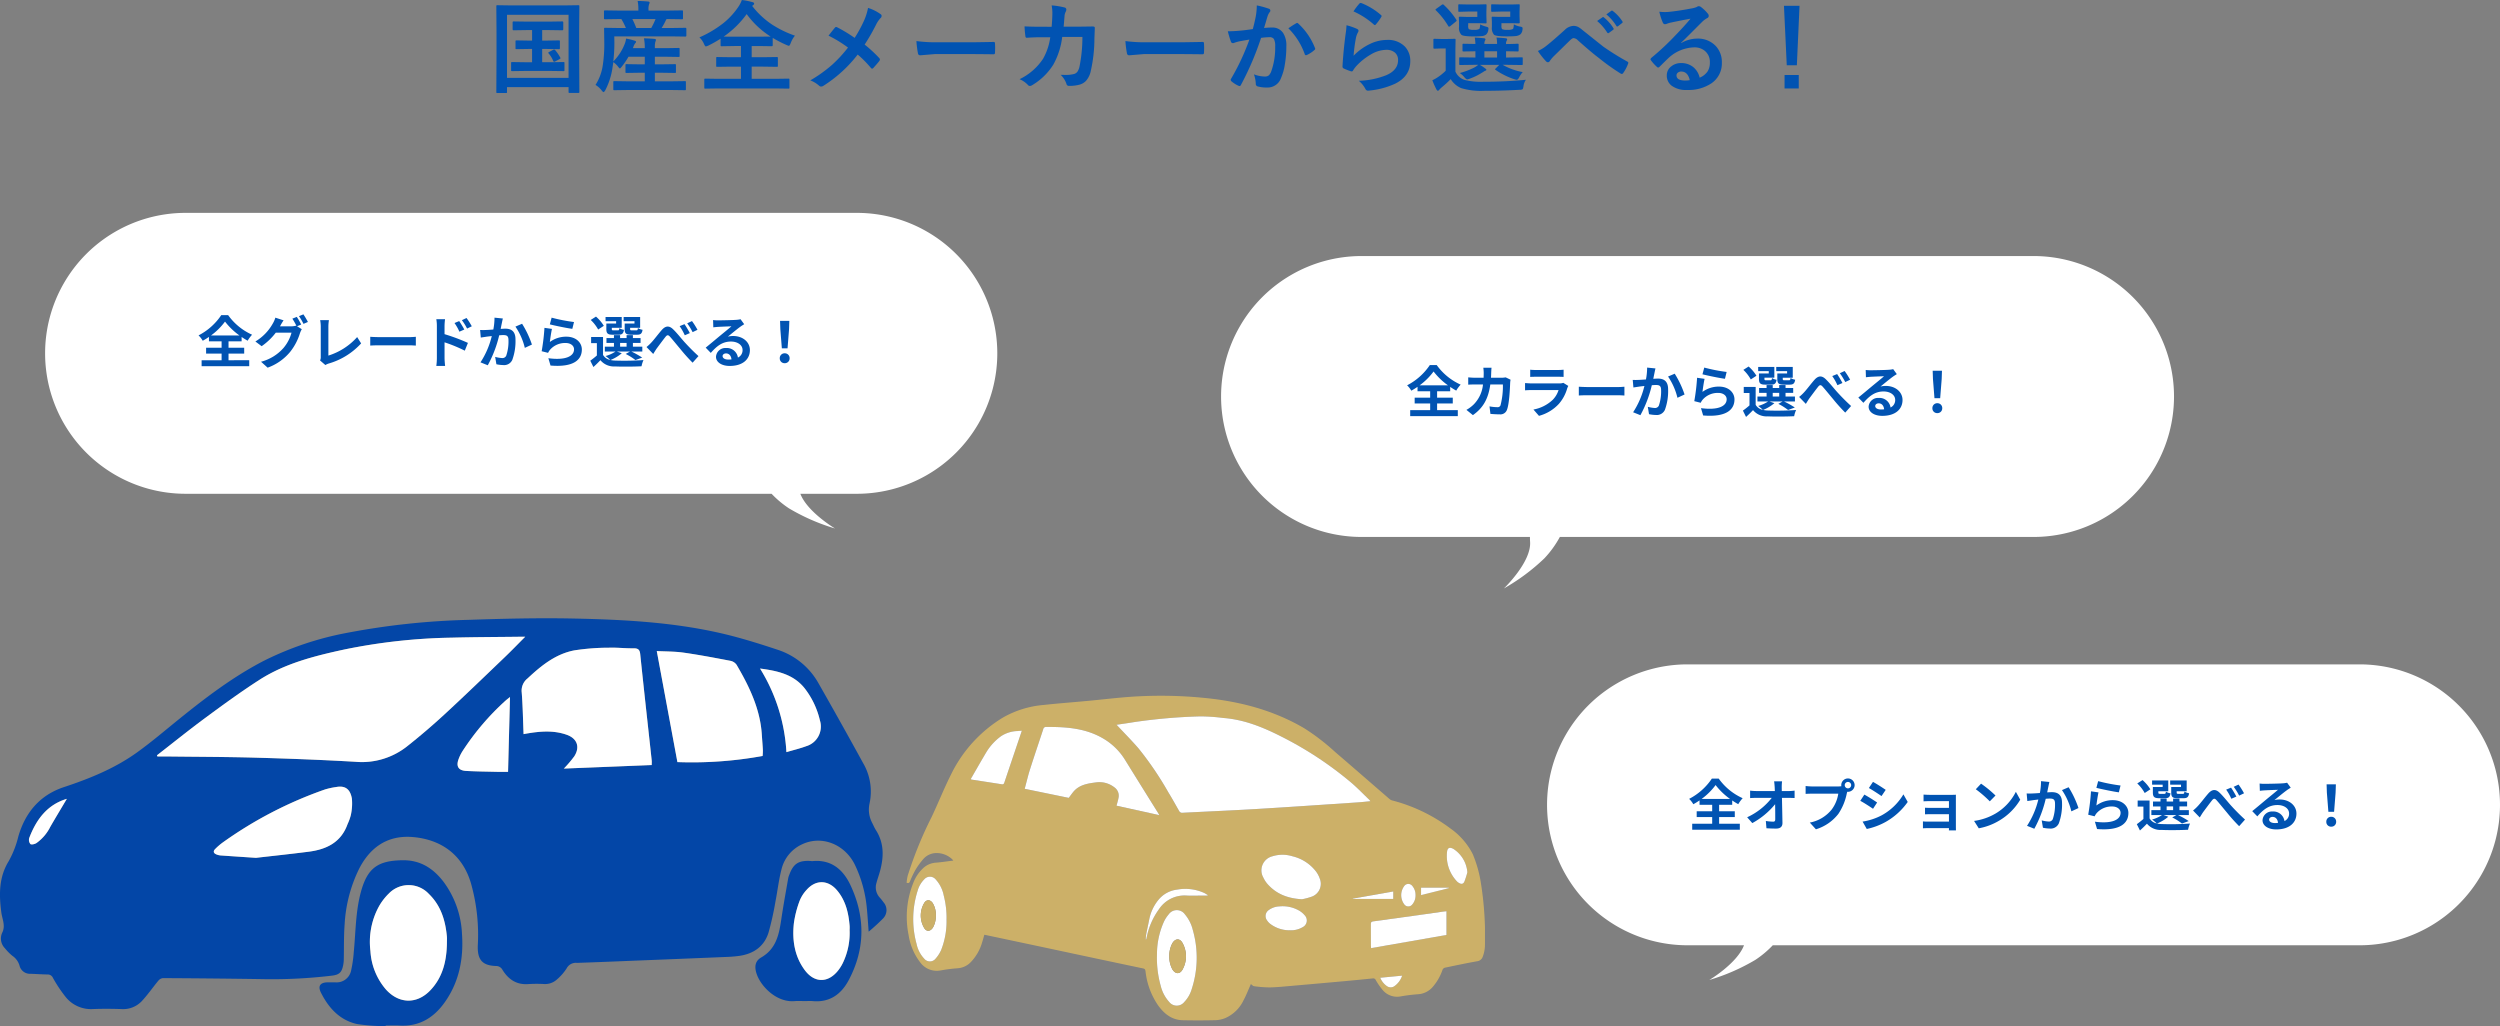
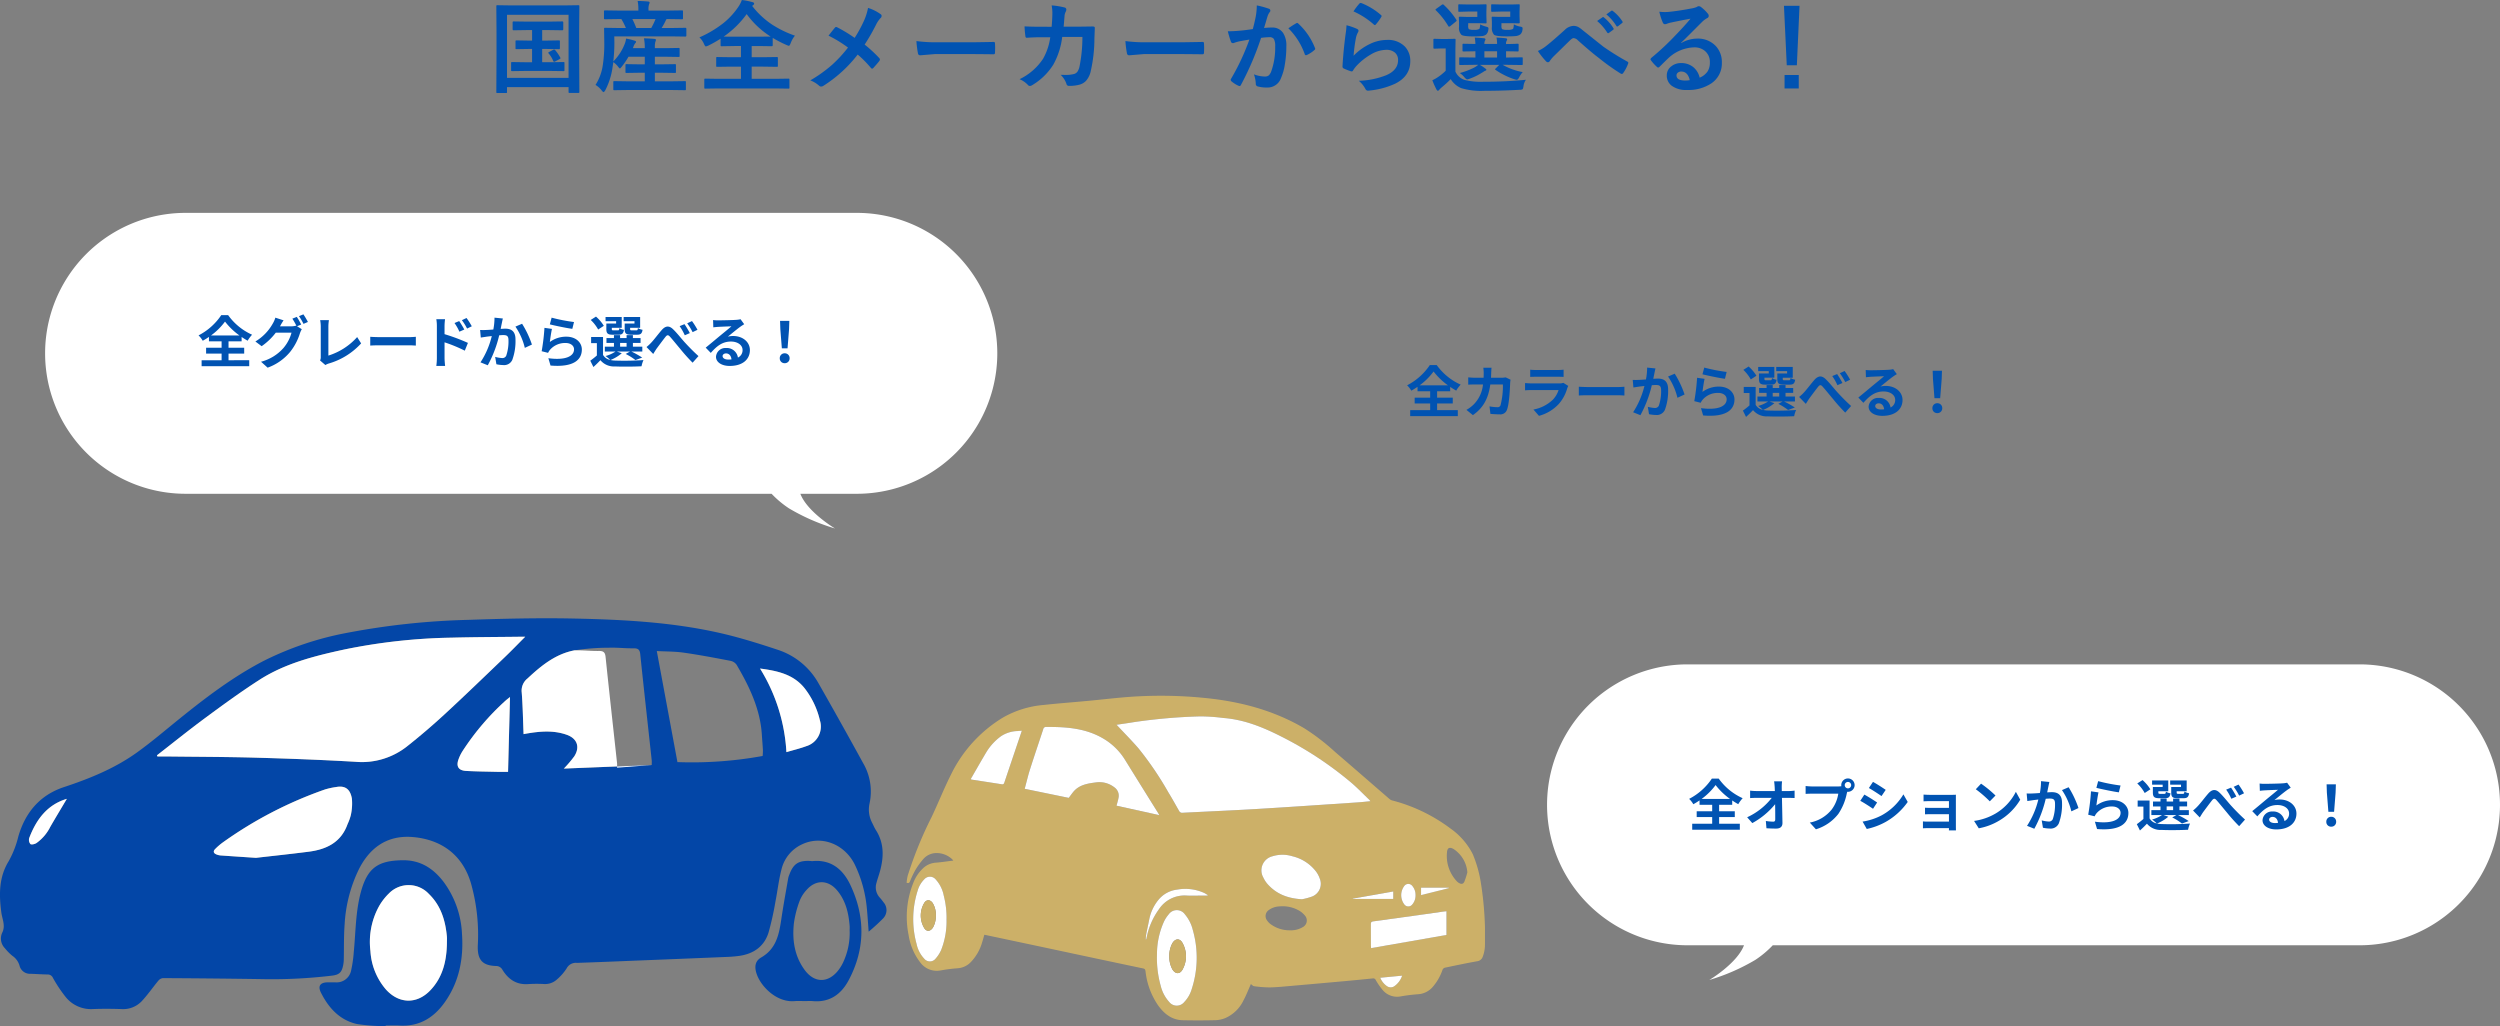
<svg xmlns="http://www.w3.org/2000/svg" width="625.602" height="256.774" viewBox="0 0 625.602 256.774">
  <rect x="0" y="0" width="625.602" height="256.774" fill="#808080" stroke="none" />
  <defs>
    <clipPath id="a">
      <rect width="144.734" height="81.24" fill="#ccb068" />
    </clipPath>
    <clipPath id="b">
      <rect width="221.842" height="102.061" fill="#0346a7" />
    </clipPath>
  </defs>
  <g transform="translate(-900.899 -3476.474)">
    <path d="M17.725-11.145a.386.386,0,0,1,.244.049.42.42,0,0,1,.037.22v1.648q0,.208-.061.244a.381.381,0,0,1-.22.037L14.88-9H13.574v3.32h2.051l3.223-.049a.445.445,0,0,1,.269.049.42.42,0,0,1,.037.22v1.733q0,.183-.049.226a.464.464,0,0,1-.256.043L15.625-3.5h-6.3L6.1-3.455A.445.445,0,0,1,5.835-3.5a.42.42,0,0,1-.037-.22V-5.457q0-.2.061-.232A.492.492,0,0,1,6.1-5.725l3.223.049h1.721V-9h-.977l-2.893.049q-.208,0-.244-.049A.456.456,0,0,1,6.9-9.229v-1.648q0-.2.049-.232a.456.456,0,0,1,.232-.037l2.893.049h.977v-2.625H9.595l-3.174.049q-.244,0-.244-.281v-1.672q0-.269.244-.269l3.174.049h5.811l3.2-.049q.244,0,.244.269v1.672q0,.281-.244.281l-3.2-.049H13.574V-11.1H14.88Zm-.854,2.49A10.492,10.492,0,0,1,18.1-6.848a.476.476,0,0,1,.061.171q0,.1-.269.232l-1.074.574a.656.656,0,0,1-.256.085q-.122,0-.244-.269A6.71,6.71,0,0,0,15.173-7.9a.277.277,0,0,1-.085-.159q0-.061.281-.22l1-.525a.554.554,0,0,1,.208-.061Q16.687-8.862,16.87-8.655ZM4.492,2.026H2.368a.367.367,0,0,1-.226-.043A.4.4,0,0,1,2.1,1.746l.049-9.595v-4.968L2.1-19.666q0-.208.049-.244a.456.456,0,0,1,.232-.037L5.7-19.9H19.275l3.32-.049q.208,0,.244.049a.456.456,0,0,1,.037.232l-.049,5.994v5.8l.049,9.595a.386.386,0,0,1-.049.244.42.42,0,0,1-.22.037H20.459q-.208,0-.244-.049a.456.456,0,0,1-.037-.232V.549H4.773v1.2a.386.386,0,0,1-.049.244A.456.456,0,0,1,4.492,2.026Zm.281-19.568V-1.77H20.178V-17.542ZM35.073,1.27l-3.406.049q-.22,0-.256-.061a.456.456,0,0,1-.037-.232V-.684a.367.367,0,0,1,.043-.226.429.429,0,0,1,.25-.043L35.073-.9h4.175V-3.052H37.918L34.695-3a.386.386,0,0,1-.244-.049.456.456,0,0,1-.037-.232V-4.932q0-.2.061-.232a.381.381,0,0,1,.22-.037l3.223.049h1.331v-1.9H35.171a19.191,19.191,0,0,1-1.7,2.5q-.33.427-.452.427t-.378-.354A5.328,5.328,0,0,0,31.375-5.7l-.232,1.575a17.727,17.727,0,0,1-1.77,5.444q-.293.476-.427.476t-.4-.305A5.528,5.528,0,0,0,26.919,0a12.489,12.489,0,0,0,1.819-4.907,35.057,35.057,0,0,0,.378-5.664l-.049-3.455q0-.2.049-.232a.456.456,0,0,1,.232-.037l3.32.049h1.855a16.5,16.5,0,0,0-1.135-2.234h-.7l-3.345.049a.445.445,0,0,1-.269-.049.42.42,0,0,1-.037-.22v-1.66q0-.208.061-.256a.492.492,0,0,1,.244-.037l3.345.049h4.956v-.22a10.619,10.619,0,0,0-.183-2.185q1.233,0,2.6.134.4.037.4.244a1.616,1.616,0,0,1-.146.476,3.826,3.826,0,0,0-.134,1.306v.244h4.98l3.381-.049q.2,0,.232.061a.456.456,0,0,1,.037.232v1.66q0,.2-.049.232a.42.42,0,0,1-.22.037l-3.406-.049h-.427a1.674,1.674,0,0,0-.244.427,16.669,16.669,0,0,1-1,1.807H46.1l3.3-.049q.256,0,.256.269v1.66q0,.269-.256.269l-3.32-.049H31.619l.024,1.575a41.359,41.359,0,0,1-.269,4.688A12.639,12.639,0,0,0,34.243-10.3a5.489,5.489,0,0,0,.33-1.294,16.32,16.32,0,0,1,2.161.525q.33.11.33.293a.471.471,0,0,1-.171.305,2.808,2.808,0,0,0-.476.891L36.27-9.2h2.979v-.269a11.07,11.07,0,0,0-.208-2.2q1.331.037,2.6.146.4.037.4.244a1.471,1.471,0,0,1-.146.5,4.561,4.561,0,0,0-.122,1.306V-9.2h2.673L47.7-9.253q.2,0,.232.049a.42.42,0,0,1,.037.22v1.709a.367.367,0,0,1-.043.226.367.367,0,0,1-.226.043l-3.247-.049H41.775v1.9h1.77L46.768-5.2a.386.386,0,0,1,.244.049.42.42,0,0,1,.037.22v1.648a.4.4,0,0,1-.043.238A.4.4,0,0,1,46.768-3l-3.223-.049h-1.77V-.9H45.84l3.43-.049q.2,0,.232.049a.42.42,0,0,1,.037.22V1.025a.415.415,0,0,1-.049.256.42.42,0,0,1-.22.037L45.84,1.27Zm6.873-17.749h-5.8a23.731,23.731,0,0,1,.977,2.234h3.748A19.3,19.3,0,0,0,41.946-16.479Zm34.878,4.15a6.575,6.575,0,0,0-1.074,1.9q-.256.647-.452.647a4.019,4.019,0,0,1-.6-.22,30.313,30.313,0,0,1-3.43-1.77v1.819q0,.269-.244.269l-3.259-.049H66v2.8h2.844l3.406-.049q.22,0,.256.049a.332.332,0,0,1,.049.22V-4.8q0,.183-.049.226a.464.464,0,0,1-.256.043l-3.406-.049H66v3.052h5.945l3.235-.049q.2,0,.232.049a.456.456,0,0,1,.037.232V.659q0,.2-.049.232a.42.42,0,0,1-.22.037L71.941.879H57.671L54.424.928A.386.386,0,0,1,54.18.879a.42.42,0,0,1-.037-.22V-1.294q0-.208.061-.244a.381.381,0,0,1,.22-.037l3.247.049h5.652V-4.578H60.8L57.4-4.529q-.208,0-.244-.049a.42.42,0,0,1-.037-.22V-6.714q0-.2.049-.232a.456.456,0,0,1,.232-.037l3.394.049h2.527v-2.8h-1.6L58.5-9.68a.386.386,0,0,1-.244-.049.42.42,0,0,1-.037-.22v-1.624a30.8,30.8,0,0,1-3.052,1.721,3.294,3.294,0,0,1-.623.22q-.2,0-.476-.623A4.91,4.91,0,0,0,52.923-11.9a27.3,27.3,0,0,0,6.1-3.65A18.5,18.5,0,0,0,62.6-19.446a7.726,7.726,0,0,0,.94-1.807,17.29,17.29,0,0,1,2.625.525q.452.11.452.378a.5.5,0,0,1-.244.378l-.256.2A20.869,20.869,0,0,0,71.27-15,26.525,26.525,0,0,0,76.824-12.329ZM59-12.1q.452.024,2.722.024h6.042l2.979-.024a21.93,21.93,0,0,1-5.994-5.627A23.633,23.633,0,0,1,59-12.1Zm32.766.33a32.767,32.767,0,0,0,2.4-4.431,14.527,14.527,0,0,0,.952-3.076A11.112,11.112,0,0,1,98.274-17.7a.528.528,0,0,1,.244.427.694.694,0,0,1-.281.549,7.146,7.146,0,0,0-1.123,1.672A50.464,50.464,0,0,1,94.27-10.1,34.237,34.237,0,0,1,97.945-6.7a.574.574,0,0,1,.146.354.715.715,0,0,1-.122.317q-.5.659-1.526,1.782a.385.385,0,0,1-.305.171A.49.49,0,0,1,95.8-4.3,26.781,26.781,0,0,0,92.525-7.6,33.292,33.292,0,0,1,83.968.208a1.122,1.122,0,0,1-.574.2.728.728,0,0,1-.476-.171,7.1,7.1,0,0,0-2.246-1.379A34.125,34.125,0,0,0,86.1-5.017,32.427,32.427,0,0,0,90.1-9.351a30.846,30.846,0,0,0-4.871-2.979q1.367-1.746,1.648-2.051a.352.352,0,0,1,.244-.122.752.752,0,0,1,.305.1A35.67,35.67,0,0,1,91.768-11.768Zm15.457.793a36.915,36.915,0,0,0,5.4.305h8.057q1.184,0,3.052-.037,2.38-.037,2.7-.049h.122q.33,0,.33.354.037.574.037,1.184t-.037,1.172q0,.378-.354.378h-.1q-3.748-.049-5.579-.049h-9l-3.674.305a.55.55,0,0,1-.574-.525A23.774,23.774,0,0,1,107.225-10.974Zm33.84-3.577q.159-1.794.183-3.369a10.2,10.2,0,0,0-.183-1.978,18.958,18.958,0,0,1,3.247.525.525.525,0,0,1,.427.525,1.115,1.115,0,0,1-.122.476,2.828,2.828,0,0,0-.33,1.172q-.012.244-.1,1.233-.049.72-.122,1.392h3.8l3.479-.049q.525,0,.525.342,0,.012-.1,2.661a37.182,37.182,0,0,1-.928,8.215,5.372,5.372,0,0,1-1.16,2.368,3.59,3.59,0,0,1-1.794,1.013,10.167,10.167,0,0,1-2.515.269.6.6,0,0,1-.6-.5,5.658,5.658,0,0,0-1.453-2.271q.647.024,1.111.024a8.107,8.107,0,0,0,2.283-.244,1.557,1.557,0,0,0,.83-.6,3.706,3.706,0,0,0,.476-1.16,37.427,37.427,0,0,0,.745-7.5h-5.054a18.871,18.871,0,0,1-2.222,6.921,15.613,15.613,0,0,1-5.3,5.151,1.122,1.122,0,0,1-.574.2.638.638,0,0,1-.476-.244,6.06,6.06,0,0,0-2.1-1.453,14.634,14.634,0,0,0,5.872-5.1,14.849,14.849,0,0,0,1.807-5.4h-2.258q-1.648,0-3.589.134h-.061q-.281,0-.317-.427a24.283,24.283,0,0,1-.208-2.429q1.575.1,4.15.1Zm18.46,3.577a36.915,36.915,0,0,0,5.4.305h8.057q1.184,0,3.052-.037,2.38-.037,2.7-.049h.122q.33,0,.33.354.037.574.037,1.184t-.037,1.172q0,.378-.354.378h-.1q-3.748-.049-5.579-.049h-9l-3.674.305a.55.55,0,0,1-.574-.525A23.772,23.772,0,0,1,159.525-10.974Zm31.875-3q.378-1.355.745-3.149A16.55,16.55,0,0,0,192.4-19.9a22.415,22.415,0,0,1,2.991.818.494.494,0,0,1,.4.5.525.525,0,0,1-.171.378,3.288,3.288,0,0,0-.5.952q-.183.562-.476,1.587-.281.94-.427,1.416a16.418,16.418,0,0,1,1.953-.11,3.164,3.164,0,0,1,2.808,1.343,5.677,5.677,0,0,1,.818,3.284A27.278,27.278,0,0,1,199.4-5a13.24,13.24,0,0,1-.952,3.308A3.522,3.522,0,0,1,195.074.647,8.446,8.446,0,0,1,192.6.366a.649.649,0,0,1-.452-.7,8.091,8.091,0,0,0-.464-2.319,7.776,7.776,0,0,0,2.747.549,1.468,1.468,0,0,0,1.013-.317,2.877,2.877,0,0,0,.586-1.013A17.547,17.547,0,0,0,197-9.619a3.588,3.588,0,0,0-.342-1.9,1.267,1.267,0,0,0-1.086-.427,16.3,16.3,0,0,0-2.1.171A73.453,73.453,0,0,1,188.445-.024q-.134.305-.366.305A.609.609,0,0,1,187.8.2a7.114,7.114,0,0,1-1.733-1.1.546.546,0,0,1-.2-.366.471.471,0,0,1,.1-.281,57.028,57.028,0,0,0,4.578-9.8q-.854.134-2.441.427a8.713,8.713,0,0,0-1.379.4.921.921,0,0,1-.305.061.516.516,0,0,1-.5-.391,24.075,24.075,0,0,1-.769-2.576q1.379,0,3.3-.171Q189.8-13.733,191.4-13.977Zm8.9-.2q1.4-.952,2.026-1.282a.342.342,0,0,1,.171-.049.471.471,0,0,1,.305.171,16.3,16.3,0,0,1,4.15,6.079.563.563,0,0,1,.061.22.375.375,0,0,1-.159.281,7.532,7.532,0,0,1-1.88,1.245.536.536,0,0,1-.256.073A.313.313,0,0,1,204.4-7.7,17.081,17.081,0,0,0,200.3-14.172ZM216.6-18.4a14.132,14.132,0,0,1,1.477-1.953.457.457,0,0,1,.317-.159.58.58,0,0,1,.159.024,16.945,16.945,0,0,1,4.907,2.979.4.4,0,0,1,.171.281.727.727,0,0,1-.122.293,13.828,13.828,0,0,1-1.282,1.758q-.159.2-.269.2a.471.471,0,0,1-.305-.171A19.789,19.789,0,0,0,216.6-18.4Zm-1.746,3.467a14.873,14.873,0,0,1,2.6.9q.4.183.4.476a.76.76,0,0,1-.122.378,4.73,4.73,0,0,0-.5,1.318,38.507,38.507,0,0,0-.61,4.553,14.242,14.242,0,0,1,4.187-2.991,9.936,9.936,0,0,1,4.175-.964,5.863,5.863,0,0,1,4.468,1.66,5.111,5.111,0,0,1,1.355,3.687q0,3.711-3.772,5.6a20.061,20.061,0,0,1-6.409,1.721,3,3,0,0,1-.391.037.684.684,0,0,1-.61-.354,6.816,6.816,0,0,0-1.7-2.124,20.08,20.08,0,0,0,6.873-1.4q2.954-1.27,2.954-3.772a2.387,2.387,0,0,0-.793-1.892,3.278,3.278,0,0,0-2.209-.684,7.8,7.8,0,0,0-3.784,1.147A15.5,15.5,0,0,0,217.55-4.98,7.578,7.578,0,0,0,216.475-3.6a.374.374,0,0,1-.305.22,1.178,1.178,0,0,1-.269-.049,14.433,14.433,0,0,1-1.7-.671.5.5,0,0,1-.354-.5q.2-3.772.769-8.069A21.028,21.028,0,0,0,214.852-14.929Zm31.924,9.9-3.455.049q-.2,0-.232-.061a.492.492,0,0,1-.037-.244V-6.641q0-.2.049-.232a.42.42,0,0,1,.22-.037l3.455.049h.33V-8.423l-2.93.049q-.22,0-.256-.049a.45.45,0,0,1-.049-.256v-1.355q0-.2.061-.232a.492.492,0,0,1,.244-.037l2.93.049a15.414,15.414,0,0,0-.159-1.6q1.5.085,2.283.171.4.049.4.256a.986.986,0,0,1-.146.378,1.738,1.738,0,0,0-.134.793h3.174a7.6,7.6,0,0,0-.146-1.6q1.538.085,2.271.171.4.049.4.281a.986.986,0,0,1-.146.378,1.427,1.427,0,0,0-.134.745v.049q1.27-.012,2.2-.049.159,0,.488-.024h.171q.22,0,.256.049a.42.42,0,0,1,.037.22v1.355a.462.462,0,0,1-.043.262.429.429,0,0,1-.25.043q-.049,0-.366-.012-1.1-.024-2.49-.037V-6.86h.452l3.455-.049q.2,0,.232.049a.42.42,0,0,1,.037.22v1.355a.464.464,0,0,1-.043.256q-.043.049-.226.049l-3.455-.049h-1.294a15.823,15.823,0,0,0,5.017,1.819,5.537,5.537,0,0,0-.891,1.306q-.317.623-.623.623a3.827,3.827,0,0,1-.586-.146,18.227,18.227,0,0,1-4.7-2.332q-.122-.085-.122-.159t.208-.256l.842-.854h-4.846a13.042,13.042,0,0,1,1.27.854q.354.244.354.366,0,.2-.33.281a2,2,0,0,0-.378.22q-.281.183-.415.256a15.482,15.482,0,0,1-3.076,1.5,2.865,2.865,0,0,1-.6.171q-.232,0-.708-.549a5.544,5.544,0,0,0-1.147-1.05,18,18,0,0,0,3.625-1.379,5.379,5.379,0,0,0,.977-.671Zm2.576-1.831h3.174V-8.423h-3.174Zm10.4,5.566a3.57,3.57,0,0,0-.623,1.672q-.1.623-.244.72a1.433,1.433,0,0,1-.684.122q-4.541.256-8.752.256a17.435,17.435,0,0,1-5.9-.671,5.713,5.713,0,0,1-2.625-2.258A27.89,27.89,0,0,1,238.6.671a4.98,4.98,0,0,0-.525.525q-.183.256-.354.256-.208,0-.366-.33a19.27,19.27,0,0,1-1.025-2.295A9.937,9.937,0,0,0,237.791-2a12.754,12.754,0,0,0,1.88-1.55V-9.131h-1.025L236.9-9.07q-.22,0-.269-.061a.492.492,0,0,1-.037-.244v-1.9q0-.2.061-.232a.492.492,0,0,1,.244-.037l1.746.049h1.4l1.831-.049q.2,0,.232.049a.42.42,0,0,1,.037.22L242.1-8.85v5.505a3.872,3.872,0,0,0,2.319,2.1,16.634,16.634,0,0,0,4.626.452Q254.747-.793,259.752-1.294Zm-3.931-17.065H253.5l-2.148.061a.445.445,0,0,1-.269-.049.456.456,0,0,1-.037-.232V-19.91q0-.2.061-.232a.492.492,0,0,1,.244-.037l2.148.049h2.649l1.77-.049q.208,0,.244.049a.456.456,0,0,1,.037.232l-.049,1.6v1.05l.049,1.6q0,.244-.281.244l-1.77-.049h-2.527v.647a1.371,1.371,0,0,0,.159.842,2.888,2.888,0,0,0,1.343.171,2.6,2.6,0,0,0,1.355-.2q.208-.183.244-1.16a5.654,5.654,0,0,0,1.672.574q.525.085.525.391a3.694,3.694,0,0,1-.049.464,1.719,1.719,0,0,1-.525,1.074,2.343,2.343,0,0,1-1.257.427q-.671.073-2.161.073-2.661,0-3.149-.4a2.52,2.52,0,0,1-.549-1.9v-1.355l-.049-1q0-.2.049-.232a.42.42,0,0,1,.22-.037l1.672.049h2.7Zm-8.24,0h-2.307L243.1-18.3a.386.386,0,0,1-.244-.049.456.456,0,0,1-.037-.232V-19.91q0-.2.061-.232a.381.381,0,0,1,.22-.037l2.173.049h2.551l1.77-.049a.445.445,0,0,1,.269.049.456.456,0,0,1,.037.232l-.049,1.6v1.05l.049,1.6q0,.171-.049.208a.578.578,0,0,1-.256.037l-1.77-.049H245.3v.623a1.431,1.431,0,0,0,.159.867,2.593,2.593,0,0,0,1.27.171,2.383,2.383,0,0,0,1.379-.232,2.647,2.647,0,0,0,.171-1.123,9.481,9.481,0,0,0,1.648.6q.452.122.452.378a3.182,3.182,0,0,1-.049.427,1.914,1.914,0,0,1-.525,1.123,2.113,2.113,0,0,1-1.147.4,19.539,19.539,0,0,1-2.026.073q-2.539,0-3.027-.4a2.364,2.364,0,0,1-.6-1.9v-1.355l-.049-1q0-.2.061-.232a.492.492,0,0,1,.244-.037l1.611.049h2.71Zm-10.352-.293q-.122-.1-.122-.171t.244-.256l1.27-.916a.881.881,0,0,1,.342-.171.379.379,0,0,1,.208.122,19.47,19.47,0,0,1,3.149,3.723.382.382,0,0,1,.085.2q0,.11-.232.305l-1.318,1.074a.657.657,0,0,1-.33.171q-.122,0-.22-.171A19.1,19.1,0,0,0,237.23-18.652ZM262.745-8.5a9.424,9.424,0,0,0,2.2-1.355q1.526-1.2,4.48-3.87a3.333,3.333,0,0,1,2.173-1.05,2.649,2.649,0,0,1,1.147.232,5.3,5.3,0,0,1,1.025.7q5.09,4.065,5.4,4.3a65.781,65.781,0,0,0,5.908,3.674q.293.122.293.354a.342.342,0,0,1-.049.171A9.864,9.864,0,0,1,284.1-2.991q-.183.244-.33.244a.684.684,0,0,1-.354-.122,53.76,53.76,0,0,1-5.4-3.857q-1.843-1.379-5.249-4.419a1.719,1.719,0,0,0-1.1-.574q-.281,0-.854.525l-4.2,4.114a8.1,8.1,0,0,0-.891,1.1.548.548,0,0,1-.452.305.665.665,0,0,1-.476-.22A19.011,19.011,0,0,1,262.745-8.5ZM277.564-16l1.331-.916a.211.211,0,0,1,.146-.073.4.4,0,0,1,.232.11,10.471,10.471,0,0,1,2.368,2.686.312.312,0,0,1,.073.183.3.3,0,0,1-.146.22l-1.05.769a.365.365,0,0,1-.2.073.3.3,0,0,1-.232-.159A12.724,12.724,0,0,0,277.564-16Zm2.307-1.648,1.245-.9a.327.327,0,0,1,.159-.061.391.391,0,0,1,.22.11,9.927,9.927,0,0,1,2.38,2.576.425.425,0,0,1,.073.208.3.3,0,0,1-.159.244l-1,.781a.365.365,0,0,1-.2.073.271.271,0,0,1-.22-.159A11.828,11.828,0,0,0,279.872-17.651Zm21.06,1.074q-2.344.427-4.834.952a7.409,7.409,0,0,0-1.05.305,1.421,1.421,0,0,1-.5.122.592.592,0,0,1-.549-.427,14.14,14.14,0,0,1-.867-2.7,10.168,10.168,0,0,0,1.355.085q.488,0,.964-.037,2.576-.256,5.676-.854a6.183,6.183,0,0,0,1.367-.378,1.227,1.227,0,0,1,.476-.2,1,1,0,0,1,.574.2,9.862,9.862,0,0,1,1.672,1.6.943.943,0,0,1,.281.61.634.634,0,0,1-.427.6,5.493,5.493,0,0,0-1.1.793q-.769.757-2.844,2.844-1.55,1.55-2.551,2.515l.024.073a7.988,7.988,0,0,1,3.979-1.123,6.108,6.108,0,0,1,4.688,1.868,5.856,5.856,0,0,1,1.514,4.138,6.013,6.013,0,0,1-2.673,5.225,10.341,10.341,0,0,1-6.055,1.624,6,6,0,0,1-3.882-1.1A3.144,3.144,0,0,1,295-2.417a2.756,2.756,0,0,1,1.16-2.258,3.73,3.73,0,0,1,2.368-.793,4.718,4.718,0,0,1,3.149,1.05,4.853,4.853,0,0,1,1.55,2.6A4.449,4.449,0,0,0,305.24-3.43a4.147,4.147,0,0,0,.537-2.2A3.569,3.569,0,0,0,304.545-8.5a4.018,4.018,0,0,0-2.7-.9,9.818,9.818,0,0,0-6.4,2.649q-.476.439-2.173,2.124-.281.281-.427.281a.642.642,0,0,1-.378-.22A10.879,10.879,0,0,1,291.007-6.2a.311.311,0,0,1-.085-.208.57.57,0,0,1,.208-.366,64.373,64.373,0,0,0,5.92-5.518Q299.6-14.929,300.931-16.577ZM300.748-1.2q-.5-2.148-2.124-2.148a1.275,1.275,0,0,0-.9.317.81.81,0,0,0-.293.635q0,1.294,2.173,1.294A6.035,6.035,0,0,0,300.748-1.2Zm27.468-18.6-.671,14.88h-2.527l-.7-14.88ZM324.469-2.49h3.552V.879h-3.552Z" transform="translate(1023 3497.727)" fill="#0153b2" />
    <g transform="translate(1127.767 3650.579)">
      <g transform="translate(0 0)" clip-path="url(#a)">
        <path d="M86.156,72.147c-.619,1.379-1.159,2.8-1.877,4.131a9.1,9.1,0,0,1-4.456,4.349,7.187,7.187,0,0,1-2.5.559q-4.1.1-8.2.013c-2.7-.056-4.609-1.557-6.126-3.632a18.537,18.537,0,0,1-3.21-8.623c-.059-.429-.171-.619-.629-.715q-10.6-2.229-21.2-4.5Q29.1,61.844,20.251,59.968c-.241-.051-.483-.1-.795-.161-.174.6-.332,1.205-.525,1.8a11.882,11.882,0,0,1-2.986,5.171A5.051,5.051,0,0,1,12.692,68.2a38.832,38.832,0,0,0-4.091.523A5.131,5.131,0,0,1,3.386,66.69,14.787,14.787,0,0,1,.506,59.9,22.863,22.863,0,0,1,1.672,46.835a9.833,9.833,0,0,1,2.671-3.868,5.138,5.138,0,0,1,3.035-1.2c1.407-.112,2.805-.335,4.321-.525a4.314,4.314,0,0,0-.369-.4,5.678,5.678,0,0,0-4.369-1.452,4.4,4.4,0,0,0-2.818,1.514,18.639,18.639,0,0,0-1.995,2.788A25.782,25.782,0,0,0,.834,46.476c-.15.337-.336.5-.834.314A12.815,12.815,0,0,1,.259,45.1a97.37,97.37,0,0,1,6-14.747c1.651-3.486,3.071-7.085,4.8-10.527A34.086,34.086,0,0,1,24.152,5.433a24.685,24.685,0,0,1,10.1-3.124c3.674-.4,7.362-.674,11.042-1.018C49.016.943,52.729.487,56.457.236a109.462,109.462,0,0,1,18.4.342c8.754.886,17.109,3.1,24.752,7.618a55.2,55.2,0,0,1,7.652,5.9c4.556,3.9,9.074,7.85,13.615,11.77a1.728,1.728,0,0,0,.638.331,41.72,41.72,0,0,1,14.556,7,17.592,17.592,0,0,1,5.607,6.438,30.728,30.728,0,0,1,2.07,7.454,83.853,83.853,0,0,1,.97,15.661,8.47,8.47,0,0,1-.531,2.518,1.683,1.683,0,0,1-1.417,1.172c-2.708.482-5.4,1.049-8.092,1.616a.938.938,0,0,0-.565.517,12.931,12.931,0,0,1-2.5,4.349,5.308,5.308,0,0,1-3.726,1.778,41.134,41.134,0,0,0-4.276.541,4.709,4.709,0,0,1-4.526-1.659,17.422,17.422,0,0,1-1.674-2.423.686.686,0,0,0-.756-.424q-3.524.364-7.053.683-6.6.6-13.2,1.174c-1.821.158-3.644.354-5.469.391a28.817,28.817,0,0,1-3.97-.3c-.3-.036-.566-.369-.808-.538m29.9-45.755a2.528,2.528,0,0,0-.21-.3c-1.543-1.475-3.021-3.027-4.647-4.405A89.693,89.693,0,0,0,93.8,10.225c-4.6-2.339-9.334-4.272-14.56-4.664a47.194,47.194,0,0,0-5.706-.4A138.127,138.127,0,0,0,56.727,6.627c-1.362.234-2.734.415-4.186.633l.228.246c1.752,1.877,3.563,3.7,5.243,5.641a81.9,81.9,0,0,1,7.5,11.051c.935,1.52,1.793,3.087,2.683,4.634a.826.826,0,0,0,.853.454c6.233-.324,12.471-.583,18.7-.956,8.343-.5,16.682-1.08,25.022-1.635,1.061-.071,2.118-.194,3.285-.3m-86.5-3.105L40.58,25.555c.4-.535.741-1.015,1.11-1.468,1.484-1.821,3.625-2.132,5.746-2.408a6.057,6.057,0,0,1,4.526,1.216,2.554,2.554,0,0,1,1.062,2.7c-.114.617-.307,1.22-.488,1.92l10.707,2.362c-.154-.271-.211-.38-.275-.483Q58.835,22.75,54.7,16.108a15.786,15.786,0,0,0-5.213-5.231C45,8.114,40.011,7.774,34.935,7.808a.678.678,0,0,0-.739.554c-1.094,3.332-2.229,6.651-3.293,9.992-.508,1.6-.89,3.235-1.35,4.933m33.1,41.452a25.838,25.838,0,0,0,.924,7.815,9.36,9.36,0,0,0,2.158,4.1,2.39,2.39,0,0,0,3.732.006,7.823,7.823,0,0,0,1.869-3.219,25.229,25.229,0,0,0,.289-14.8,9.529,9.529,0,0,0-1.975-3.925,2.478,2.478,0,0,0-4.072,0,8.251,8.251,0,0,0-1.144,1.741,19.784,19.784,0,0,0-1.78,8.285M98.937,50.926a16.068,16.068,0,0,0,2.508-.677,3.421,3.421,0,0,0,1.962-4.472,6.638,6.638,0,0,0-.939-1.784,10.54,10.54,0,0,0-5.934-3.83,8.4,8.4,0,0,0-4.972.008,3.628,3.628,0,0,0-2.3,5.3,6.878,6.878,0,0,0,1.063,1.646c2.174,2.456,4.968,3.6,8.618,3.811m36.162,3c-.3.031-.547.048-.789.082-1.625.23-3.249.469-4.874.7q-6.34.885-12.681,1.757c-.42.057-.586.2-.579.656.028,1.807.01,3.615.013,5.422,0,.178.025.356.045.615l18.864-3.3ZM9.993,55.92a22.184,22.184,0,0,0-.7-5.912,8.393,8.393,0,0,0-2.039-4.074,1.866,1.866,0,0,0-2.835,0,6.551,6.551,0,0,0-1.657,2.843A23.389,23.389,0,0,0,2.5,62.12a7.646,7.646,0,0,0,1.9,3.67,1.819,1.819,0,0,0,2.863-.013A8.209,8.209,0,0,0,8.67,63.568,19.532,19.532,0,0,0,9.993,55.92M28.839,8.753c-.429.033-.773.048-1.115.087a7.836,7.836,0,0,0-4.11,1.3A13.925,13.925,0,0,0,20.1,13.89c-1.375,2.282-2.682,4.6-4.014,6.912-.013.023.016.07.03.119a1.374,1.374,0,0,0,.224.074c2.492.385,4.987.758,7.477,1.161.454.074.556-.162.669-.5q1.664-4.952,3.342-9.9l1.015-3M95.911,58.691A5.736,5.736,0,0,0,99.1,57.92a1.87,1.87,0,0,0,.514-2.987,5.326,5.326,0,0,0-1.352-1.142,8.278,8.278,0,0,0-4.969-1.076,4.8,4.8,0,0,0-2.64.9,1.81,1.81,0,0,0-.419,2.654,3.708,3.708,0,0,0,.7.768,7.967,7.967,0,0,0,4.98,1.658m44.413-14.5a7.7,7.7,0,0,0-3.5-5.87c-.938-.505-1.48-.289-1.591.758a9.244,9.244,0,0,0,2.489,7.383,2.109,2.109,0,0,0,.485.374c.613.372,1.085.309,1.376-.338a19.949,19.949,0,0,0,.737-2.307M75.306,50.009l.044-.143c-.325-.189-.636-.406-.976-.561a11.44,11.44,0,0,0-6.677-.789,7.085,7.085,0,0,0-4.72,2.613A10.974,10.974,0,0,0,60.752,55.8c-.229,1.145-.476,2.287-.708,3.432-.061.3-.109.606-.145.912-.033.281-.042.566-.061.849a.262.262,0,0,0,.178-.22,17.923,17.923,0,0,1,3.128-7.351A7.666,7.666,0,0,1,69.979,50c1.33.08,2.668.014,4,.014Zm52.053-.058a3.468,3.468,0,0,0-.824-2.384,1.25,1.25,0,0,0-1.983.019,3.83,3.83,0,0,0,.027,4.665,1.239,1.239,0,0,0,1.939.012,3.431,3.431,0,0,0,.842-2.312m-5.577-.974-10.126,1.787.016.075h10.11Zm-3.256,21.591a4.755,4.755,0,0,0,1.719,2.129,1.617,1.617,0,0,0,1.747.031,5.188,5.188,0,0,0,2.016-2.687l-5.482.527m10.208-20.687,6.962-1.734-.026-.114h-6.936Z" transform="translate(0 0)" fill="#ccb068" />
        <path d="M267.826,41.254c-1.167.109-2.225.232-3.285.3-8.34.555-16.678,1.136-25.022,1.635-6.231.373-12.468.632-18.7.956a.826.826,0,0,1-.853-.454c-.89-1.547-1.748-3.114-2.683-4.634a81.9,81.9,0,0,0-7.5-11.05c-1.681-1.938-3.491-3.764-5.243-5.641l-.228-.246c1.452-.218,2.824-.4,4.186-.633A138.124,138.124,0,0,1,225.3,20.021a47.194,47.194,0,0,1,5.707.4c5.226.391,9.964,2.324,14.561,4.664a89.709,89.709,0,0,1,17.4,11.465c1.626,1.378,3.1,2.931,4.647,4.405a2.537,2.537,0,0,1,.21.3" transform="translate(-151.768 -14.861)" fill="#fff" />
        <path d="M114.923,45.835c.46-1.7.841-3.336,1.35-4.933,1.064-3.342,2.2-6.66,3.292-9.992a.678.678,0,0,1,.739-.554c5.076-.033,10.061.307,14.554,3.069a15.787,15.787,0,0,1,5.213,5.231q4.122,6.649,8.265,13.284c.065.1.121.212.275.483l-10.707-2.362c.181-.7.373-1.3.488-1.92a2.555,2.555,0,0,0-1.062-2.7,6.058,6.058,0,0,0-4.526-1.216c-2.121.276-4.262.587-5.746,2.408-.369.453-.707.932-1.11,1.468l-11.026-2.268" transform="translate(-85.369 -22.548)" fill="#fff" />
        <path d="M243.64,219.711a19.779,19.779,0,0,1,1.78-8.285,8.26,8.26,0,0,1,1.144-1.741,2.479,2.479,0,0,1,4.072,0,9.529,9.529,0,0,1,1.975,3.925,25.228,25.228,0,0,1-.289,14.8,7.825,7.825,0,0,1-1.869,3.219,2.39,2.39,0,0,1-3.732-.006,9.361,9.361,0,0,1-2.158-4.1,25.836,25.836,0,0,1-.924-7.815m3.082.406a6.637,6.637,0,0,0,.757,3.292c.751,1.277,1.925,1.319,2.6,0a6.8,6.8,0,0,0-.014-6.507c-.671-1.288-1.812-1.251-2.567-.011a6.551,6.551,0,0,0-.777,3.225" transform="translate(-180.985 -154.972)" fill="#fff" />
        <path d="M355.488,165.866c-3.65-.211-6.443-1.355-8.618-3.811a6.888,6.888,0,0,1-1.063-1.646,3.628,3.628,0,0,1,2.3-5.3,8.4,8.4,0,0,1,4.972-.008,10.54,10.54,0,0,1,5.934,3.83,6.637,6.637,0,0,1,.94,1.784A3.421,3.421,0,0,1,358,165.19a16.062,16.062,0,0,1-2.508.677" transform="translate(-256.551 -114.94)" fill="#fff" />
        <path d="M470.684,209.7v5.928l-18.864,3.3c-.02-.258-.045-.436-.046-.615,0-1.807.015-3.615-.013-5.422-.007-.458.159-.6.579-.656q6.343-.865,12.681-1.757c1.625-.227,3.249-.465,4.874-.7.242-.034.487-.051.789-.082" transform="translate(-335.585 -155.771)" fill="#fff" />
        <path d="M14.776,186.72a19.531,19.531,0,0,1-1.323,7.648,8.214,8.214,0,0,1-1.406,2.21,1.819,1.819,0,0,1-2.863.013,7.649,7.649,0,0,1-1.9-3.67,23.39,23.39,0,0,1,.267-13.344,6.549,6.549,0,0,1,1.657-2.842,1.866,1.866,0,0,1,2.835,0,8.391,8.391,0,0,1,2.039,4.074,22.185,22.185,0,0,1,.7,5.912m-2.667-.913a5.786,5.786,0,0,0-.762-3.073c-.633-.988-1.633-1.02-2.2,0a6.1,6.1,0,0,0-.039,6.057c.591,1.126,1.623,1.066,2.29-.038a5.928,5.928,0,0,0,.707-2.946" transform="translate(-4.784 -130.8)" fill="#fff" />
        <path d="M75.285,34.04l-1.015,3q-1.673,4.949-3.342,9.9c-.113.336-.215.571-.669.5-2.49-.4-4.984-.775-7.477-1.161a1.35,1.35,0,0,1-.224-.073c-.013-.049-.043-.1-.03-.119,1.332-2.307,2.639-4.63,4.014-6.912a13.925,13.925,0,0,1,3.517-3.754,7.836,7.836,0,0,1,4.11-1.3c.341-.039.685-.054,1.115-.087" transform="translate(-46.446 -25.286)" fill="#fff" />
-         <path d="M355.4,210.872a7.966,7.966,0,0,1-4.98-1.657,3.715,3.715,0,0,1-.7-.768,1.81,1.81,0,0,1,.419-2.654,4.8,4.8,0,0,1,2.64-.9,8.275,8.275,0,0,1,4.969,1.076,5.33,5.33,0,0,1,1.352,1.142,1.87,1.87,0,0,1-.514,2.987,5.734,5.734,0,0,1-3.186.771" transform="translate(-259.485 -152.181)" fill="#fff" />
-         <path d="M530.808,154.133a19.956,19.956,0,0,1-.737,2.307c-.291.648-.763.71-1.376.338a2.114,2.114,0,0,1-.485-.374,9.244,9.244,0,0,1-2.489-7.384c.11-1.047.653-1.263,1.591-.758a7.7,7.7,0,0,1,3.5,5.87" transform="translate(-390.484 -109.941)" fill="#fff" />
        <path d="M248.153,189.654h-1.324c-1.335,0-2.673.067-4-.014a7.666,7.666,0,0,0-6.835,3.43,17.926,17.926,0,0,0-3.128,7.351.262.262,0,0,1-.178.22c.019-.283.028-.567.061-.849.036-.306.083-.611.144-.912.232-1.145.479-2.287.708-3.432a10.975,10.975,0,0,1,2.225-4.676,7.086,7.086,0,0,1,4.72-2.613,11.44,11.44,0,0,1,6.677.789c.339.156.651.373.976.562l-.044.143" transform="translate(-172.847 -139.645)" fill="#fff" />
        <path d="M484.887,185.969a3.431,3.431,0,0,1-.842,2.312,1.24,1.24,0,0,1-1.939-.012,3.83,3.83,0,0,1-.027-4.665,1.25,1.25,0,0,1,1.983-.019,3.467,3.467,0,0,1,.825,2.384" transform="translate(-357.528 -136.018)" fill="#fff" />
        <path d="M444.312,190.454v1.862H434.2l-.016-.075,10.126-1.787" transform="translate(-322.53 -141.476)" fill="#fff" />
        <path d="M460.9,272.891l5.482-.527a5.188,5.188,0,0,1-2.016,2.687,1.617,1.617,0,0,1-1.747-.031,4.754,4.754,0,0,1-1.719-2.129" transform="translate(-342.376 -202.322)" fill="#fff" />
        <path d="M500.6,188.633v-1.848h6.936l.026.114-6.962,1.734" transform="translate(-371.863 -138.751)" fill="#fff" />
        <path d="M255.625,241.287a6.551,6.551,0,0,1,.777-3.225c.755-1.24,1.9-1.277,2.567.011a6.8,6.8,0,0,1,.014,6.507c-.675,1.318-1.85,1.276-2.6,0a6.636,6.636,0,0,1-.757-3.292" transform="translate(-189.888 -176.141)" fill="#ccb068" />
        <path d="M17.558,202.847a5.928,5.928,0,0,1-.707,2.946c-.667,1.1-1.7,1.164-2.29.038a6.1,6.1,0,0,1,.039-6.057c.563-1.019,1.563-.987,2.2,0a5.786,5.786,0,0,1,.762,3.073" transform="translate(-10.233 -147.84)" fill="#ccb068" />
      </g>
    </g>
    <g transform="translate(912 3529.744)">
      <path d="M186.33,73.939a24.83,24.83,0,0,1-4.348-3.646H35.147A35.147,35.147,0,0,1,35.147,0h168.17a35.147,35.147,0,0,1,0,70.294H189.18c1.736,4.562,8.68,8.688,8.68,8.688A51.015,51.015,0,0,1,186.33,73.939Z" fill="#fff" />
      <path d="M3.444-6.818a16.128,16.128,0,0,0,3.5-3.472,16.872,16.872,0,0,0,3.612,3.472ZM7.826-2.282h3.92V-3.738H7.826v-1.61H11.1V-6.44a17.749,17.749,0,0,0,1.512.938A8.112,8.112,0,0,1,13.72-7a14.8,14.8,0,0,1-5.992-4.9H6.006A15.278,15.278,0,0,1,.322-6.832a6.151,6.151,0,0,1,1.05,1.344,17.913,17.913,0,0,0,1.554-.966v1.106H6.09v1.61H2.212v1.456H6.09V-.616h-5v1.5H13.006v-1.5H7.826Zm17.08-9.184-1.106.448a16.235,16.235,0,0,1,1.022,1.806l-.1-.056a4.41,4.41,0,0,1-1.218.168h-2.8c.014-.028.028-.042.042-.07A14.524,14.524,0,0,1,21.6-10.6l-2.058-.672a6.335,6.335,0,0,1-.63,1.456,12.107,12.107,0,0,1-4.368,4.508L16.114-4.13a15.73,15.73,0,0,0,3.542-3.388H23.59A9.9,9.9,0,0,1,21.6-3.71,11.2,11.2,0,0,1,15.96-.238l1.652,1.484a13.039,13.039,0,0,0,5.642-3.962A14.214,14.214,0,0,0,25.7-7.378a5.605,5.605,0,0,1,.462-1.008l-1.19-.728,1.036-.434A17.8,17.8,0,0,0,24.906-11.466Zm1.652-.63-1.106.448a14.843,14.843,0,0,1,1.134,1.932l1.106-.476A19.989,19.989,0,0,0,26.558-12.1ZM30.73-.56,32.06.588A3.613,3.613,0,0,1,32.886.21a17.544,17.544,0,0,0,8.12-5.04l-.994-1.582a16.042,16.042,0,0,1-7.2,4.634v-7.28a10.24,10.24,0,0,1,.14-1.6h-2.2a8.945,8.945,0,0,1,.154,1.6V-1.47A1.828,1.828,0,0,1,30.73-.56ZM43.288-6.482v2.2c.518-.042,1.456-.07,2.254-.07H53.06c.588,0,1.3.056,1.638.07v-2.2c-.364.028-.98.084-1.638.084H45.542C44.814-6.4,43.792-6.44,43.288-6.482Zm22.26-3.934-1.176.49A11.994,11.994,0,0,1,65.6-7.756L66.822-8.3C66.5-8.932,65.94-9.828,65.548-10.416Zm1.834-.77-1.162.546a13.109,13.109,0,0,1,1.3,2.1L68.7-9.114A18.541,18.541,0,0,0,67.382-11.186ZM59.962-1.134a15.16,15.16,0,0,1-.14,1.946h2.2c-.07-.574-.14-1.554-.14-1.946V-5.1A37.505,37.505,0,0,1,66.948-3.01l.784-1.946A48.705,48.705,0,0,0,61.88-7.14V-9.184a15.225,15.225,0,0,1,.126-1.694H59.822a9.879,9.879,0,0,1,.14,1.694ZM76.468-11.06l-2.086-.21A15.518,15.518,0,0,1,74.088-8.3c-.714.056-1.372.1-1.806.112a13.367,13.367,0,0,1-1.5,0l.168,1.9c.42-.07,1.162-.168,1.554-.238.266-.028.7-.084,1.2-.14a21.046,21.046,0,0,1-2.828,6.58L72.7.644a29.505,29.505,0,0,0,2.856-7.5c.392-.028.742-.056.966-.056.882,0,1.358.154,1.358,1.274a11.143,11.143,0,0,1-.56,3.878,1.038,1.038,0,0,1-1.05.6,8.2,8.2,0,0,1-1.722-.294L74.858.392a9.057,9.057,0,0,0,1.68.2A2.236,2.236,0,0,0,78.834-.7a13.716,13.716,0,0,0,.8-5.138c0-2.016-1.05-2.674-2.534-2.674-.294,0-.714.028-1.176.056.1-.5.2-1.022.294-1.442C76.286-10.248,76.384-10.7,76.468-11.06Zm4.816,1.316-1.666.714A16.1,16.1,0,0,1,81.97-3.71l1.778-.826A24.2,24.2,0,0,0,81.284-9.744Zm7.392-1.526-.448,1.68c1.092.28,4.214.938,5.628,1.12l.42-1.708A42.851,42.851,0,0,1,88.676-11.27Zm.084,2.814-1.876-.266a51.649,51.649,0,0,1-.7,5.852l1.61.406a3.392,3.392,0,0,1,.518-.812A4.984,4.984,0,0,1,92.2-4.928c1.218,0,2.086.672,2.086,1.582,0,1.778-2.226,2.8-6.426,2.226L88.4.714c5.824.49,7.84-1.47,7.84-4.018,0-1.694-1.428-3.206-3.878-3.206a6.853,6.853,0,0,0-4.13,1.33C88.326-5.978,88.578-7.686,88.76-8.456ZM109.41-9.8h-2.45v1.358c0,1.12.322,1.442,1.582,1.442h1.5c.882,0,1.246-.266,1.386-1.232a3.57,3.57,0,0,1-1.162-.42c-.056.476-.112.56-.392.56h-1.134c-.35,0-.42-.056-.42-.364v-.28h2.506v-2.7h-4.13v1.05h2.716Zm-4.592,0h-2.45v1.358c0,1.12.35,1.442,1.582,1.442h1.47c.84,0,1.218-.266,1.358-1.218a3.268,3.268,0,0,1-1.148-.42c-.056.462-.112.546-.392.546H104.16c-.364,0-.42-.056-.42-.35v-.294h2.478v-2.7h-4.046v1.05h2.646Zm-3.08.574a10.014,10.014,0,0,0-1.96-2.31l-1.316.84A9.849,9.849,0,0,1,100.324-8.3Zm4.074,4.284h1.624v.924h-1.624Zm-.8,2.156h3.262l-1.064.6a13.963,13.963,0,0,1,2.436,1.526l1.694-.616a20.961,20.961,0,0,0-2.7-1.512h2.73V-4.018h-2.352v-.924h1.918V-6.16h-1.918V-6.9h-1.582v.742h-1.624V-6.9h-1.54v.742H102.4v1.218h1.876v.924H101.99v1.232h2.66a8.649,8.649,0,0,1-2.478,1.12,9.918,9.918,0,0,1,1.176.98,2.692,2.692,0,0,1-1.806-1.26v-4.48H98.56V-4.9H100v3.094A20.869,20.869,0,0,1,98.35-.5l.784,1.582c.672-.6,1.218-1.148,1.75-1.708A4.4,4.4,0,0,0,104.552.938c1.75.084,4.844.056,6.622-.042a6.944,6.944,0,0,1,.49-1.554,68.078,68.078,0,0,1-7.112.126,5.725,5.725,0,0,1-1.148-.14,10.191,10.191,0,0,0,2.828-1.694ZM112.42-3.92l1.68,1.736c.238-.378.56-.924.882-1.386.6-.8,1.61-2.17,2.17-2.87.406-.518.686-.588,1.162-.042.672.742,1.722,2.058,2.59,3.08A43.757,43.757,0,0,0,123.956,0l1.47-1.652c-1.33-1.2-2.534-2.45-3.43-3.43-.826-.9-1.932-2.338-2.9-3.262-1.022-1.008-1.932-.91-2.9.21-.882,1.008-1.946,2.45-2.6,3.122A10.462,10.462,0,0,1,112.42-3.92Zm9.506-5.726-1.218.5A13.238,13.238,0,0,1,122-6.86l1.26-.546A22.457,22.457,0,0,0,121.926-9.646Zm1.876-.77-1.2.56a15.716,15.716,0,0,1,1.358,2.212l1.218-.588A18.468,18.468,0,0,0,123.8-10.416Zm7.658,8.764c0-.35.336-.672.868-.672.756,0,1.274.588,1.358,1.5a7.309,7.309,0,0,1-.812.042C132.034-.784,131.46-1.134,131.46-1.652Zm-2.38-9.016.056,1.82c.322-.042.77-.084,1.148-.112.742-.042,2.674-.126,3.388-.14-.686.6-2.142,1.778-2.926,2.422-.826.686-2.52,2.114-3.514,2.912l1.274,1.316c1.5-1.708,2.9-2.842,5.04-2.842,1.652,0,2.912.854,2.912,2.114a2.029,2.029,0,0,1-1.162,1.9,2.8,2.8,0,0,0-2.982-2.394,2.346,2.346,0,0,0-2.506,2.184c0,1.4,1.47,2.3,3.416,2.3,3.388,0,5.068-1.75,5.068-3.962,0-2.044-1.806-3.528-4.186-3.528a5.469,5.469,0,0,0-1.33.154c.882-.7,2.352-1.932,3.108-2.464.322-.238.658-.434.98-.644l-.91-1.246a6.117,6.117,0,0,1-1.064.154c-.8.07-3.794.126-4.536.126A9.715,9.715,0,0,1,129.08-10.668ZM146.286-3.6h1.428l.378-4.788.07-2.086h-2.324l.07,2.086ZM147,.126a1.191,1.191,0,0,0,1.232-1.232A1.2,1.2,0,0,0,147-2.352a1.2,1.2,0,0,0-1.232,1.246A1.184,1.184,0,0,0,147,.126Z" transform="translate(38.261 37.491)" fill="#0153b2" />
    </g>
    <g transform="translate(1206.463 3540.547)">
-       <path d="M77.33,71.555c-.028-.458-.04-.877-.038-1.261H35.147A35.147,35.147,0,0,1,35.147,0h168.17a35.147,35.147,0,1,1,0,70.294H84.776a25.189,25.189,0,0,1-3.9,5.38,51,51,0,0,1-10.1,7.506S77.645,76.613,77.33,71.555Z" transform="translate(0 0)" fill="#fff" />
      <path d="M3.444-6.818a16.128,16.128,0,0,0,3.5-3.472,16.872,16.872,0,0,0,3.612,3.472ZM7.826-2.282h3.92V-3.738H7.826v-1.61H11.1V-6.44a17.749,17.749,0,0,0,1.512.938A8.112,8.112,0,0,1,13.72-7a14.8,14.8,0,0,1-5.992-4.9H6.006A15.278,15.278,0,0,1,.322-6.832a6.151,6.151,0,0,1,1.05,1.344,17.913,17.913,0,0,0,1.554-.966v1.106H6.09v1.61H2.212v1.456H6.09V-.616h-5v1.5H13.006v-1.5H7.826Zm13.622-8.946H19.39a10.361,10.361,0,0,1,.1,1.288c0,.42-.014.826-.028,1.218h-2c-.532,0-1.26-.042-1.848-.1v1.834c.6-.056,1.372-.056,1.848-.056h1.848A8.233,8.233,0,0,1,17-2.058,8.342,8.342,0,0,1,15.162-.686L16.786.63c2.506-1.778,3.836-3.976,4.354-7.672h3.15A19.16,19.16,0,0,1,23.7-1.848a.745.745,0,0,1-.8.49,11.588,11.588,0,0,1-1.96-.2L21.168.322c.672.056,1.512.112,2.31.112A1.724,1.724,0,0,0,25.284-.644c.6-1.428.77-5.334.826-6.846a5.724,5.724,0,0,1,.1-.742L24.99-8.82a6.507,6.507,0,0,1-1.05.1H21.308c.028-.406.042-.826.056-1.26C21.378-10.318,21.406-10.906,21.448-11.228Zm9.674.49v1.806c.406-.028,1.008-.042,1.456-.042H37.94c.5,0,1.162.014,1.54.042v-1.806a13.2,13.2,0,0,1-1.512.07h-5.39A11.8,11.8,0,0,1,31.122-10.738Zm9.534,4.06-1.246-.77a2.953,2.953,0,0,1-1.022.14h-6.93c-.434,0-1.036-.042-1.624-.084v1.82c.588-.056,1.288-.07,1.624-.07H38.22A6.074,6.074,0,0,1,36.778-3.22,9.443,9.443,0,0,1,31.934-.77L33.32.812a10.483,10.483,0,0,0,5-3.024A10.061,10.061,0,0,0,40.39-6.09,5.187,5.187,0,0,1,40.656-6.678Zm2.632.2v2.2c.518-.042,1.456-.07,2.254-.07H53.06c.588,0,1.3.056,1.638.07v-2.2c-.364.028-.98.084-1.638.084H45.542C44.814-6.4,43.792-6.44,43.288-6.482Zm19.18-4.578-2.086-.21A15.517,15.517,0,0,1,60.088-8.3c-.714.056-1.372.1-1.806.112a13.367,13.367,0,0,1-1.5,0l.168,1.9c.42-.07,1.162-.168,1.554-.238.266-.028.7-.084,1.2-.14a21.046,21.046,0,0,1-2.828,6.58L58.7.644a29.5,29.5,0,0,0,2.856-7.5c.392-.028.742-.056.966-.056.882,0,1.358.154,1.358,1.274a11.143,11.143,0,0,1-.56,3.878,1.038,1.038,0,0,1-1.05.6,8.2,8.2,0,0,1-1.722-.294L60.858.392a9.057,9.057,0,0,0,1.68.2A2.236,2.236,0,0,0,64.834-.7a13.716,13.716,0,0,0,.8-5.138c0-2.016-1.05-2.674-2.534-2.674-.294,0-.714.028-1.176.056.1-.5.2-1.022.294-1.442C62.286-10.248,62.384-10.7,62.468-11.06Zm4.816,1.316-1.666.714A16.1,16.1,0,0,1,67.97-3.71l1.778-.826A24.2,24.2,0,0,0,67.284-9.744Zm7.392-1.526-.448,1.68c1.092.28,4.214.938,5.628,1.12l.42-1.708A42.851,42.851,0,0,1,74.676-11.27Zm.084,2.814-1.876-.266a51.649,51.649,0,0,1-.7,5.852l1.61.406a3.392,3.392,0,0,1,.518-.812A4.984,4.984,0,0,1,78.2-4.928c1.218,0,2.086.672,2.086,1.582,0,1.778-2.226,2.8-6.426,2.226L74.4.714c5.824.49,7.84-1.47,7.84-4.018,0-1.694-1.428-3.206-3.878-3.206a6.853,6.853,0,0,0-4.13,1.33C74.326-5.978,74.578-7.686,74.76-8.456ZM95.41-9.8H92.96v1.358c0,1.12.322,1.442,1.582,1.442h1.5c.882,0,1.246-.266,1.386-1.232a3.57,3.57,0,0,1-1.162-.42c-.056.476-.112.56-.392.56H94.738c-.35,0-.42-.056-.42-.364v-.28h2.506v-2.7h-4.13v1.05H95.41Zm-4.592,0h-2.45v1.358c0,1.12.35,1.442,1.582,1.442h1.47c.84,0,1.218-.266,1.358-1.218a3.268,3.268,0,0,1-1.148-.42c-.056.462-.112.546-.392.546H90.16c-.364,0-.42-.056-.42-.35v-.294h2.478v-2.7H88.172v1.05h2.646Zm-3.08.574a10.014,10.014,0,0,0-1.96-2.31l-1.316.84A9.849,9.849,0,0,1,86.324-8.3Zm4.074,4.284h1.624v.924H91.812Zm-.8,2.156h3.262l-1.064.6A13.963,13.963,0,0,1,95.648-.658l1.694-.616a20.961,20.961,0,0,0-2.7-1.512h2.73V-4.018H95.018v-.924h1.918V-6.16H95.018V-6.9H93.436v.742H91.812V-6.9h-1.54v.742H88.4v1.218h1.876v.924H87.99v1.232h2.66a8.649,8.649,0,0,1-2.478,1.12,9.918,9.918,0,0,1,1.176.98,2.692,2.692,0,0,1-1.806-1.26v-4.48H84.56V-4.9H86v3.094A20.869,20.869,0,0,1,84.35-.5l.784,1.582c.672-.6,1.218-1.148,1.75-1.708A4.4,4.4,0,0,0,90.552.938C92.3,1.022,95.4.994,97.174.9a6.944,6.944,0,0,1,.49-1.554,68.078,68.078,0,0,1-7.112.126A5.725,5.725,0,0,1,89.4-.672a10.191,10.191,0,0,0,2.828-1.694ZM98.42-3.92l1.68,1.736c.238-.378.56-.924.882-1.386.6-.8,1.61-2.17,2.17-2.87.406-.518.686-.588,1.162-.042.672.742,1.722,2.058,2.59,3.08A43.757,43.757,0,0,0,109.956,0l1.47-1.652c-1.33-1.2-2.534-2.45-3.43-3.43-.826-.9-1.932-2.338-2.9-3.262-1.022-1.008-1.932-.91-2.9.21-.882,1.008-1.946,2.45-2.6,3.122A10.462,10.462,0,0,1,98.42-3.92Zm9.506-5.726-1.218.5A13.238,13.238,0,0,1,108-6.86l1.26-.546A22.457,22.457,0,0,0,107.926-9.646Zm1.876-.77-1.2.56a15.716,15.716,0,0,1,1.358,2.212l1.218-.588A18.468,18.468,0,0,0,109.8-10.416Zm7.658,8.764c0-.35.336-.672.868-.672.756,0,1.274.588,1.358,1.5a7.309,7.309,0,0,1-.812.042C118.034-.784,117.46-1.134,117.46-1.652Zm-2.38-9.016.056,1.82c.322-.042.77-.084,1.148-.112.742-.042,2.674-.126,3.388-.14-.686.6-2.142,1.778-2.926,2.422-.826.686-2.52,2.114-3.514,2.912l1.274,1.316c1.5-1.708,2.9-2.842,5.04-2.842,1.652,0,2.912.854,2.912,2.114a2.029,2.029,0,0,1-1.162,1.9,2.8,2.8,0,0,0-2.982-2.394,2.346,2.346,0,0,0-2.506,2.184c0,1.4,1.47,2.3,3.416,2.3,3.388,0,5.068-1.75,5.068-3.962,0-2.044-1.806-3.528-4.186-3.528a5.469,5.469,0,0,0-1.33.154c.882-.7,2.352-1.932,3.108-2.464.322-.238.658-.434.98-.644l-.91-1.246a6.117,6.117,0,0,1-1.064.154c-.8.07-3.794.126-4.536.126A9.715,9.715,0,0,1,115.08-10.668ZM132.286-3.6h1.428l.378-4.788.07-2.086h-2.324l.07,2.086ZM133,.126a1.191,1.191,0,0,0,1.232-1.232A1.2,1.2,0,0,0,133-2.352a1.2,1.2,0,0,0-1.232,1.246A1.184,1.184,0,0,0,133,.126Z" transform="translate(46.232 39.179)" fill="#0153b2" />
    </g>
    <g transform="translate(1288.036 3642.727)">
      <path d="M49.283,70.294H35.147A35.147,35.147,0,0,1,35.147,0h168.17a35.147,35.147,0,1,1,0,70.294H56.483a24.821,24.821,0,0,1-4.348,3.646A51.033,51.033,0,0,1,40.6,78.981S47.547,74.855,49.283,70.294Z" transform="translate(0 0)" fill="#fff" />
      <path d="M3.444-6.818a16.128,16.128,0,0,0,3.5-3.472,16.872,16.872,0,0,0,3.612,3.472ZM7.826-2.282h3.92V-3.738H7.826v-1.61H11.1V-6.44a17.749,17.749,0,0,0,1.512.938A8.112,8.112,0,0,1,13.72-7a14.8,14.8,0,0,1-5.992-4.9H6.006A15.278,15.278,0,0,1,.322-6.832a6.151,6.151,0,0,1,1.05,1.344,17.913,17.913,0,0,0,1.554-.966v1.106H6.09v1.61H2.212v1.456H6.09V-.616h-5v1.5H13.006v-1.5H7.826Zm15.75-8.932H21.588c.056.364.1.812.14,1.414q.021.462.042,1.008H17.136a13.4,13.4,0,0,1-1.554-.1v1.862c.49-.028,1.092-.056,1.6-.056H21a16.623,16.623,0,0,1-6.16,4.858L16.128-.77A19.252,19.252,0,0,0,21.84-5.5c.028,1.442.028,2.842.028,3.78,0,.406-.14.588-.49.588A11.891,11.891,0,0,1,19.516-1.3L19.67.518c.8.056,1.582.084,2.436.084C23.17.6,23.688.084,23.674-.812c-.028-1.89-.084-4.228-.126-6.272h1.806c.378,0,.91.028,1.358.042V-8.9a10.823,10.823,0,0,1-1.456.112h-1.75c0-.364-.014-.7-.014-1.008A11.975,11.975,0,0,1,23.576-11.214Zm15.68.952a.813.813,0,0,1,.812-.812.81.81,0,0,1,.8.812.807.807,0,0,1-.8.8A.81.81,0,0,1,39.256-10.262Zm-.868,0a1.551,1.551,0,0,0,.028.266,6.041,6.041,0,0,1-.8.056H31.136a15.588,15.588,0,0,1-1.666-.112v1.974c.35-.028,1.022-.056,1.666-.056h6.51a8.8,8.8,0,0,1-1.638,3.948A9.178,9.178,0,0,1,30.52-.9L32.046.784a11.244,11.244,0,0,0,5.628-3.878,14.133,14.133,0,0,0,2.1-5.1c.042-.126.07-.266.112-.42a.8.8,0,0,0,.182.014,1.679,1.679,0,0,0,1.666-1.666,1.682,1.682,0,0,0-1.666-1.68A1.685,1.685,0,0,0,38.388-10.262Zm7.938-.826L45.3-9.548c.924.518,2.38,1.47,3.164,2.016l1.05-1.554C48.79-9.59,47.25-10.584,46.326-11.088Zm-2.6,9.94L44.772.7a17.035,17.035,0,0,0,4.676-1.736A16.9,16.9,0,0,0,55.02-6.062l-1.078-1.9A14.271,14.271,0,0,1,48.5-2.716,15.17,15.17,0,0,1,43.722-1.148ZM44.17-7.9,43.148-6.342c.938.49,2.394,1.442,3.192,1.988l1.022-1.568C46.648-6.426,45.108-7.392,44.17-7.9ZM58.982-7.91v1.694c.336-.028,1.218-.056,1.736-.056h4.62v1.694H60.872c-.532,0-1.162-.014-1.526-.042v1.652C59.668-2.982,60.34-3,60.872-3h4.466v1.862H60.046a12.013,12.013,0,0,1-1.218-.056V.532c.238-.014.812-.042,1.2-.042h5.306c0,.21,0,.434-.014.56h1.764c0-.252-.014-.728-.014-.952V-6.93c0-.294,0-.756.014-.938-.224.014-.742.028-1.078.028H60.718C60.2-7.84,59.346-7.868,58.982-7.91Zm14.392-2.73-1.316,1.4a29.109,29.109,0,0,1,3.5,3.024l1.428-1.456A28.275,28.275,0,0,0,73.374-10.64Zm-1.75,9.324L72.8.532a15.162,15.162,0,0,0,5.194-1.974,14.887,14.887,0,0,0,5.18-5.18L82.082-8.6a13.183,13.183,0,0,1-5.1,5.446A14.43,14.43,0,0,1,71.624-1.316ZM90.468-11.06l-2.086-.21A15.518,15.518,0,0,1,88.088-8.3c-.714.056-1.372.1-1.806.112a13.367,13.367,0,0,1-1.5,0l.168,1.9c.42-.07,1.162-.168,1.554-.238.266-.028.7-.084,1.2-.14a21.046,21.046,0,0,1-2.828,6.58L86.7.644a29.505,29.505,0,0,0,2.856-7.5c.392-.028.742-.056.966-.056.882,0,1.358.154,1.358,1.274a11.143,11.143,0,0,1-.56,3.878,1.038,1.038,0,0,1-1.05.6,8.2,8.2,0,0,1-1.722-.294L88.858.392a9.057,9.057,0,0,0,1.68.2A2.236,2.236,0,0,0,92.834-.7a13.716,13.716,0,0,0,.8-5.138c0-2.016-1.05-2.674-2.534-2.674-.294,0-.714.028-1.176.056.1-.5.2-1.022.294-1.442C90.286-10.248,90.384-10.7,90.468-11.06Zm4.816,1.316-1.666.714A16.1,16.1,0,0,1,95.97-3.71l1.778-.826A24.2,24.2,0,0,0,95.284-9.744Zm7.392-1.526-.448,1.68c1.092.28,4.214.938,5.628,1.12l.42-1.708A42.851,42.851,0,0,1,102.676-11.27Zm.084,2.814-1.876-.266a51.649,51.649,0,0,1-.7,5.852l1.61.406a3.392,3.392,0,0,1,.518-.812A4.984,4.984,0,0,1,106.2-4.928c1.218,0,2.086.672,2.086,1.582,0,1.778-2.226,2.8-6.426,2.226L102.4.714c5.824.49,7.84-1.47,7.84-4.018,0-1.694-1.428-3.206-3.878-3.206a6.853,6.853,0,0,0-4.13,1.33C102.326-5.978,102.578-7.686,102.76-8.456ZM123.41-9.8h-2.45v1.358c0,1.12.322,1.442,1.582,1.442h1.5c.882,0,1.246-.266,1.386-1.232a3.57,3.57,0,0,1-1.162-.42c-.056.476-.112.56-.392.56h-1.134c-.35,0-.42-.056-.42-.364v-.28h2.506v-2.7h-4.13v1.05h2.716Zm-4.592,0h-2.45v1.358c0,1.12.35,1.442,1.582,1.442h1.47c.84,0,1.218-.266,1.358-1.218a3.268,3.268,0,0,1-1.148-.42c-.056.462-.112.546-.392.546H118.16c-.364,0-.42-.056-.42-.35v-.294h2.478v-2.7h-4.046v1.05h2.646Zm-3.08.574a10.014,10.014,0,0,0-1.96-2.31l-1.316.84A9.849,9.849,0,0,1,114.324-8.3Zm4.074,4.284h1.624v.924h-1.624Zm-.8,2.156h3.262l-1.064.6a13.963,13.963,0,0,1,2.436,1.526l1.694-.616a20.961,20.961,0,0,0-2.7-1.512h2.73V-4.018h-2.352v-.924h1.918V-6.16h-1.918V-6.9h-1.582v.742h-1.624V-6.9h-1.54v.742H116.4v1.218h1.876v.924H115.99v1.232h2.66a8.649,8.649,0,0,1-2.478,1.12,9.918,9.918,0,0,1,1.176.98,2.692,2.692,0,0,1-1.806-1.26v-4.48H112.56V-4.9H114v3.094A20.869,20.869,0,0,1,112.35-.5l.784,1.582c.672-.6,1.218-1.148,1.75-1.708A4.4,4.4,0,0,0,118.552.938c1.75.084,4.844.056,6.622-.042a6.944,6.944,0,0,1,.49-1.554,68.078,68.078,0,0,1-7.112.126,5.725,5.725,0,0,1-1.148-.14,10.191,10.191,0,0,0,2.828-1.694ZM126.42-3.92l1.68,1.736c.238-.378.56-.924.882-1.386.6-.8,1.61-2.17,2.17-2.87.406-.518.686-.588,1.162-.042.672.742,1.722,2.058,2.59,3.08A43.755,43.755,0,0,0,137.956,0l1.47-1.652c-1.33-1.2-2.534-2.45-3.43-3.43-.826-.9-1.932-2.338-2.9-3.262-1.022-1.008-1.932-.91-2.9.21-.882,1.008-1.946,2.45-2.6,3.122A10.462,10.462,0,0,1,126.42-3.92Zm9.506-5.726-1.218.5A13.239,13.239,0,0,1,136-6.86l1.26-.546A22.454,22.454,0,0,0,135.926-9.646Zm1.876-.77-1.2.56a15.716,15.716,0,0,1,1.358,2.212l1.218-.588A18.466,18.466,0,0,0,137.8-10.416Zm7.658,8.764c0-.35.336-.672.868-.672.756,0,1.274.588,1.358,1.5a7.309,7.309,0,0,1-.812.042C146.034-.784,145.46-1.134,145.46-1.652Zm-2.38-9.016.056,1.82c.322-.042.77-.084,1.148-.112.742-.042,2.674-.126,3.388-.14-.686.6-2.142,1.778-2.926,2.422-.826.686-2.52,2.114-3.514,2.912l1.274,1.316c1.5-1.708,2.9-2.842,5.04-2.842,1.652,0,2.912.854,2.912,2.114a2.029,2.029,0,0,1-1.162,1.9,2.8,2.8,0,0,0-2.982-2.394,2.346,2.346,0,0,0-2.506,2.184c0,1.4,1.47,2.3,3.416,2.3,3.388,0,5.068-1.75,5.068-3.962,0-2.044-1.806-3.528-4.186-3.528a5.469,5.469,0,0,0-1.33.154c.882-.7,2.352-1.932,3.108-2.464.322-.238.658-.434.98-.644l-.91-1.246a6.117,6.117,0,0,1-1.064.154c-.8.07-3.794.126-4.536.126A9.715,9.715,0,0,1,143.08-10.668ZM160.286-3.6h1.428l.378-4.788.07-2.086h-2.324l.07,2.086ZM161,.126a1.191,1.191,0,0,0,1.232-1.232A1.2,1.2,0,0,0,161-2.352a1.2,1.2,0,0,0-1.232,1.246A1.184,1.184,0,0,0,161,.126Z" transform="translate(35.232 40.49)" fill="#0153b2" />
    </g>
    <g transform="translate(900.899 3631.187)">
      <g transform="translate(0 0)" clip-path="url(#b)">
        <path d="M217.375,78.421c-.177-2.29-.288-4.228-.486-6.157A31.765,31.765,0,0,0,214,61.841c-2.5-5.288-8.358-7.61-13.271-5.278a9.257,9.257,0,0,0-5.15,6.2c-.708,2.7-1.007,5.509-1.553,8.256a72.405,72.405,0,0,1-1.717,7.664c-1.087,3.451-3.716,5.265-7.237,5.794a31.85,31.85,0,0,1-3.4.28q-10.867.456-21.735.883c-5.186.208-10.371.43-15.557.6a2.59,2.59,0,0,0-2.579,1.367,12.67,12.67,0,0,1-2.439,2.787,4.358,4.358,0,0,1-3.236,1.134,35.652,35.652,0,0,0-3.841.011c-2.988.254-5.051-1.143-6.541-3.552a1.8,1.8,0,0,0-1.674-.968c-3.467-.129-4.659-1.645-4.5-5.262a47.211,47.211,0,0,0-1.707-15.4c-2.008-6.9-7.1-10.86-14.242-11.578-7.366-.741-11.452,3.4-13.779,7.957a36.019,36.019,0,0,0-3.6,13.835c-.227,2.97-.145,5.964-.217,8.947a7.921,7.921,0,0,1-.164,1.373c-.348,1.711-.973,2.309-2.683,2.528a126.321,126.321,0,0,1-17.991.878q-12.214-.183-24.43-.244a1.756,1.756,0,0,0-1.141.652c-1.4,1.688-2.649,3.516-4.143,5.114a6.423,6.423,0,0,1-5.109,1.98c-2.382-.079-4.77-.095-7.15,0a8.116,8.116,0,0,1-6.9-3.177,34.789,34.789,0,0,1-3.051-4.6A1.423,1.423,0,0,0,11.9,89.14c-1.416-.02-2.83-.123-4.246-.169a2.684,2.684,0,0,1-2.777-2.078,4.466,4.466,0,0,0-1.773-2.416,12.193,12.193,0,0,1-1.863-1.888,3.46,3.46,0,0,1-.665-3.952c.841-1.71-.012-3.332-.237-4.985C-.264,69.178-.3,64.794,2.192,60.762a24.456,24.456,0,0,0,2.407-6.2c1.723-5.916,5.345-10.3,11.377-12.3,6.436-2.133,12.7-4.667,18.233-8.63,3.667-2.625,7.1-5.571,10.618-8.408C51.5,19.832,58.312,14.648,65.963,10.678A78.954,78.954,0,0,1,87.105,3.6,185.167,185.167,0,0,1,117.186.4c8.668-.29,17.351-.509,26.02-.336,12.335.247,24.678.863,36.769,3.584,4.941,1.112,9.8,2.635,14.616,4.232a18.11,18.11,0,0,1,10.245,8.416q5.675,9.95,11.179,20a14.07,14.07,0,0,1,1.59,10,7.114,7.114,0,0,0,.633,4.877c.309.6.561,1.235.924,1.8,2.253,3.514,1.994,7.213.855,10.985-.226.747-.492,1.485-.68,2.242a3.758,3.758,0,0,0,.8,3.684,12.5,12.5,0,0,1,.933,1.165,2.967,2.967,0,0,1-.028,4.012,48.3,48.3,0,0,1-3.673,3.37M39.277,34.294l.113.3c1.082,0,2.163-.012,3.245,0,7.183.09,14.368.1,21.549.3,8.243.235,16.488.54,24.72,1.023a18.22,18.22,0,0,0,12.874-3.793q4.889-3.869,9.484-8.1c5.1-4.7,10.079-9.527,15.089-14.322,1.652-1.582,3.24-3.231,5.08-5.073-.692,0-1.035,0-1.379,0-5.655.071-11.311.08-16.964.228A144.662,144.662,0,0,0,86.1,7.835c-7.435,1.613-14.778,3.458-21.243,7.619-4.6,2.961-9.029,6.2-13.434,9.444-4.118,3.038-8.1,6.257-12.148,9.4m123.814,2.437c0-.462.032-.812,0-1.154-.962-8.862-1.955-17.721-2.874-26.588-.126-1.218-.617-1.486-1.741-1.469-2.022.03-4.051-.224-6.069-.152a57.2,57.2,0,0,0-8.671.665c-4.7.9-8.3,3.83-11.719,7.027a3.887,3.887,0,0,0-1.459,3.474c.272,3.462.324,6.942.467,10.465.284-.054.454-.089.625-.119,3.423-.6,6.854-.916,10.208.288,2.579.926,3.333,3.046,1.872,5.356a28.014,28.014,0,0,1-2.63,3.092l22-.885m27.743-2.268a13.109,13.109,0,0,0,.072-1.428c-.065-1.277-.183-2.551-.26-3.827-.395-6.469-3.123-12.107-6.321-17.561a2.454,2.454,0,0,0-1.51-.991c-3.9-.745-7.808-1.494-11.74-2.053-2.235-.318-4.52-.279-6.724-.4,1.741,9.369,3.455,18.595,5.163,27.789a98.8,98.8,0,0,0,21.322-1.532M64.014,59.951c4.054-.467,8.642-.95,13.218-1.538,4.447-.57,8.122-2.312,9.749-6.906a12.556,12.556,0,0,0,.8-2.193,13.439,13.439,0,0,0,.282-4.2c-.405-2.293-1.6-3.3-3.871-2.9a19.688,19.688,0,0,0-2.8.6A101.282,101.282,0,0,0,55.843,56.037a14.879,14.879,0,0,0-2.016,1.732c-.536.532-.39,1.035.309,1.318a3.47,3.47,0,0,0,1.027.264c2.76.2,5.522.378,8.851.6M196.791,33.5c1.764-.522,3.391-.906,4.946-1.485a5.126,5.126,0,0,0,3.441-6.455,20.672,20.672,0,0,0-3.806-8.02c-2.811-3.547-6.9-4.4-11.177-4.96a44.26,44.26,0,0,1,6.6,20.921m-69.655,4.932c.162-6.234.321-12.383.486-18.726-.463.372-.767.6-1.052.848a63.743,63.743,0,0,0-10.714,12.519,10.323,10.323,0,0,0-1.1,2.178c-.677,1.814-.032,2.848,1.911,2.952,2.553.137,5.112.164,7.669.225.909.022,1.819,0,2.8,0m-110.4,6.746C11.821,46.643,9.065,50.356,7.309,55a1.643,1.643,0,0,0,.308,1.5c.279.216,1.075.016,1.493-.244a10.938,10.938,0,0,0,3.489-4.1c1.366-2.354,2.772-4.686,4.133-6.981" transform="translate(0 0)" fill="#0346a7" />
        <path d="M196.176,177.538a46.366,46.366,0,0,1-7.2-.523c-4.316-.971-7.09-4.033-9.006-7.855-.843-1.683-.163-2.554,1.718-2.58.6-.008,1.209,0,1.814,0a3.7,3.7,0,0,0,4.041-3.055,31.765,31.765,0,0,0,.644-4.521c.491-4.977.444-10.02,1.746-14.9,1.627-6.091,4.214-8,10.515-8.072,4.426-.05,7.656,2.059,10.215,5.413a23.587,23.587,0,0,1,4.6,12.972c.435,6.19-.673,12.049-4.346,17.207-2.727,3.83-6.337,6.039-11.208,5.781-1.17-.062-2.346-.009-3.52-.009,0,.047-.006.095-.008.142M211.5,156.72c0-.533.043-1.07-.007-1.6-.377-4.022-1.5-7.743-4.5-10.649a6.9,6.9,0,0,0-10.029-.109,14.275,14.275,0,0,0-2.558,3.37,18.549,18.549,0,0,0-2.044,11.041,16.131,16.131,0,0,0,3.884,9.61c3.265,3.613,7.747,3.716,11.1.2,3.154-3.307,4.087-7.449,4.151-11.86" transform="translate(-99.658 -75.477)" fill="#0346a7" />
        <path d="M437.049,171.48c-.854,0-1.713-.063-2.56.01-4.44.387-8.291-3.493-9.443-6.575-.707-1.892-.55-3.424,1.065-4.356,3.858-2.229,4.479-5.942,5.055-9.791.5-3.366,1.121-6.715,1.7-10.069a4.728,4.728,0,0,1,.258-.812c1.018-2.77,2.289-3.612,5.236-3.473a3.782,3.782,0,0,0,.53.044c4.76-.466,7.73,2.126,9.568,6.053,3.722,7.948,3.68,15.967-.476,23.766-1.865,3.5-4.769,5.606-9.012,5.21-.635-.059-1.279-.008-1.919-.008m11.181-17.565c0-.426.03-.854,0-1.277-.268-3.236-.993-6.321-3.152-8.876-2.237-2.649-5.324-2.712-7.612-.111a8.734,8.734,0,0,0-1.753,2.765,25.827,25.827,0,0,0-1.437,5.636c-.442,4.155.152,8.181,2.706,11.65,2.448,3.325,5.891,3.31,8.428.056a10.662,10.662,0,0,0,1.073-1.708,17.331,17.331,0,0,0,1.753-8.135" transform="translate(-235.617 -75.682)" fill="#0346a7" />
        <path d="M88.235,40.065c4.044-3.139,8.029-6.357,12.148-9.4,4.4-3.249,8.834-6.484,13.434-9.444,6.465-4.161,13.808-6.006,21.243-7.619a144.629,144.629,0,0,1,26.987-2.976c5.652-.148,11.309-.157,16.964-.228.343,0,.687,0,1.379,0-1.841,1.842-3.428,3.492-5.08,5.073-5.009,4.8-9.992,9.62-15.088,14.322q-4.583,4.227-9.484,8.1a18.221,18.221,0,0,1-12.875,3.793c-8.232-.483-16.477-.787-24.72-1.023-7.18-.205-14.365-.214-21.549-.3-1.082-.013-2.163,0-3.245,0l-.113-.3" transform="translate(-48.958 -5.771)" fill="#fff" />
-         <path d="M325.8,45.9l-22,.885a28.074,28.074,0,0,0,2.631-3.092c1.46-2.309.707-4.429-1.872-5.356-3.354-1.2-6.785-.886-10.208-.288-.17.03-.34.065-.625.119-.143-3.523-.195-7-.467-10.465a3.886,3.886,0,0,1,1.459-3.474c3.415-3.2,7.021-6.128,11.718-7.027a57.261,57.261,0,0,1,8.672-.665c2.018-.072,4.047.183,6.069.152,1.125-.017,1.615.251,1.741,1.469.919,8.866,1.912,17.726,2.874,26.588.037.342,0,.692,0,1.154" transform="translate(-162.708 -9.168)" fill="#fff" />
-         <path d="M395.69,44.691a98.8,98.8,0,0,1-21.322,1.532c-1.708-9.195-3.422-18.421-5.163-27.789,2.2.119,4.49.08,6.724.4,3.932.559,7.838,1.307,11.74,2.053a2.454,2.454,0,0,1,1.51.991c3.2,5.454,5.926,11.092,6.321,17.561.078,1.276.2,2.55.26,3.827a13.224,13.224,0,0,1-.072,1.428" transform="translate(-204.856 -10.228)" fill="#fff" />
+         <path d="M325.8,45.9l-22,.885a28.074,28.074,0,0,0,2.631-3.092c1.46-2.309.707-4.429-1.872-5.356-3.354-1.2-6.785-.886-10.208-.288-.17.03-.34.065-.625.119-.143-3.523-.195-7-.467-10.465a3.886,3.886,0,0,1,1.459-3.474c3.415-3.2,7.021-6.128,11.718-7.027c2.018-.072,4.047.183,6.069.152,1.125-.017,1.615.251,1.741,1.469.919,8.866,1.912,17.726,2.874,26.588.037.342,0,.692,0,1.154" transform="translate(-162.708 -9.168)" fill="#fff" />
        <path d="M130.7,112.47c-3.33-.223-6.091-.4-8.852-.6a3.462,3.462,0,0,1-1.027-.263c-.7-.283-.844-.786-.308-1.318a14.855,14.855,0,0,1,2.016-1.732,101.288,101.288,0,0,1,25.545-13.214,19.8,19.8,0,0,1,2.8-.6c2.276-.4,3.466.608,3.871,2.9a13.439,13.439,0,0,1-.282,4.2,12.617,12.617,0,0,1-.8,2.193c-1.627,4.595-5.3,6.336-9.749,6.906-4.575.587-9.163,1.07-13.217,1.538" transform="translate(-66.689 -52.519)" fill="#fff" />
        <path d="M433.861,49.189a44.257,44.257,0,0,0-6.6-20.92c4.281.565,8.366,1.412,11.177,4.96a20.672,20.672,0,0,1,3.806,8.02,5.127,5.127,0,0,1-3.441,6.455c-1.554.579-3.182.963-4.946,1.485" transform="translate(-237.07 -15.685)" fill="#fff" />
        <path d="M269.844,63c-.984,0-1.895.018-2.8,0-2.557-.061-5.116-.088-7.669-.225-1.943-.1-2.588-1.137-1.911-2.952a10.329,10.329,0,0,1,1.1-2.178,63.741,63.741,0,0,1,10.715-12.52c.285-.249.59-.477,1.052-.848-.165,6.343-.324,12.492-.486,18.725" transform="translate(-142.709 -24.568)" fill="#fff" />
        <path d="M25.76,101.5c-1.361,2.295-2.767,4.627-4.133,6.981a10.938,10.938,0,0,1-3.489,4.1c-.418.259-1.214.46-1.493.244a1.643,1.643,0,0,1-.308-1.5c1.757-4.644,4.512-8.358,9.422-9.819" transform="translate(-9.029 -56.317)" fill="#fff" />
        <path d="M227.24,164.482c-.063,4.411-1,8.553-4.151,11.86-3.358,3.52-7.84,3.418-11.105-.2a16.131,16.131,0,0,1-3.884-9.61,18.55,18.55,0,0,1,2.044-11.041,14.274,14.274,0,0,1,2.558-3.37,6.9,6.9,0,0,1,10.029.109c3,2.906,4.125,6.627,4.5,10.649.049.528.007,1.066.007,1.6" transform="translate(-115.403 -83.239)" fill="#fff" />
-         <path d="M460.059,160.567a17.334,17.334,0,0,1-1.753,8.135,10.662,10.662,0,0,1-1.073,1.708c-2.537,3.254-5.98,3.269-8.428-.056-2.554-3.469-3.148-7.5-2.706-11.65a25.833,25.833,0,0,1,1.437-5.636,8.731,8.731,0,0,1,1.753-2.765c2.288-2.6,5.375-2.538,7.612.111,2.159,2.556,2.885,5.64,3.152,8.876.035.423,0,.851,0,1.277" transform="translate(-247.446 -82.335)" fill="#fff" />
      </g>
    </g>
  </g>
</svg>